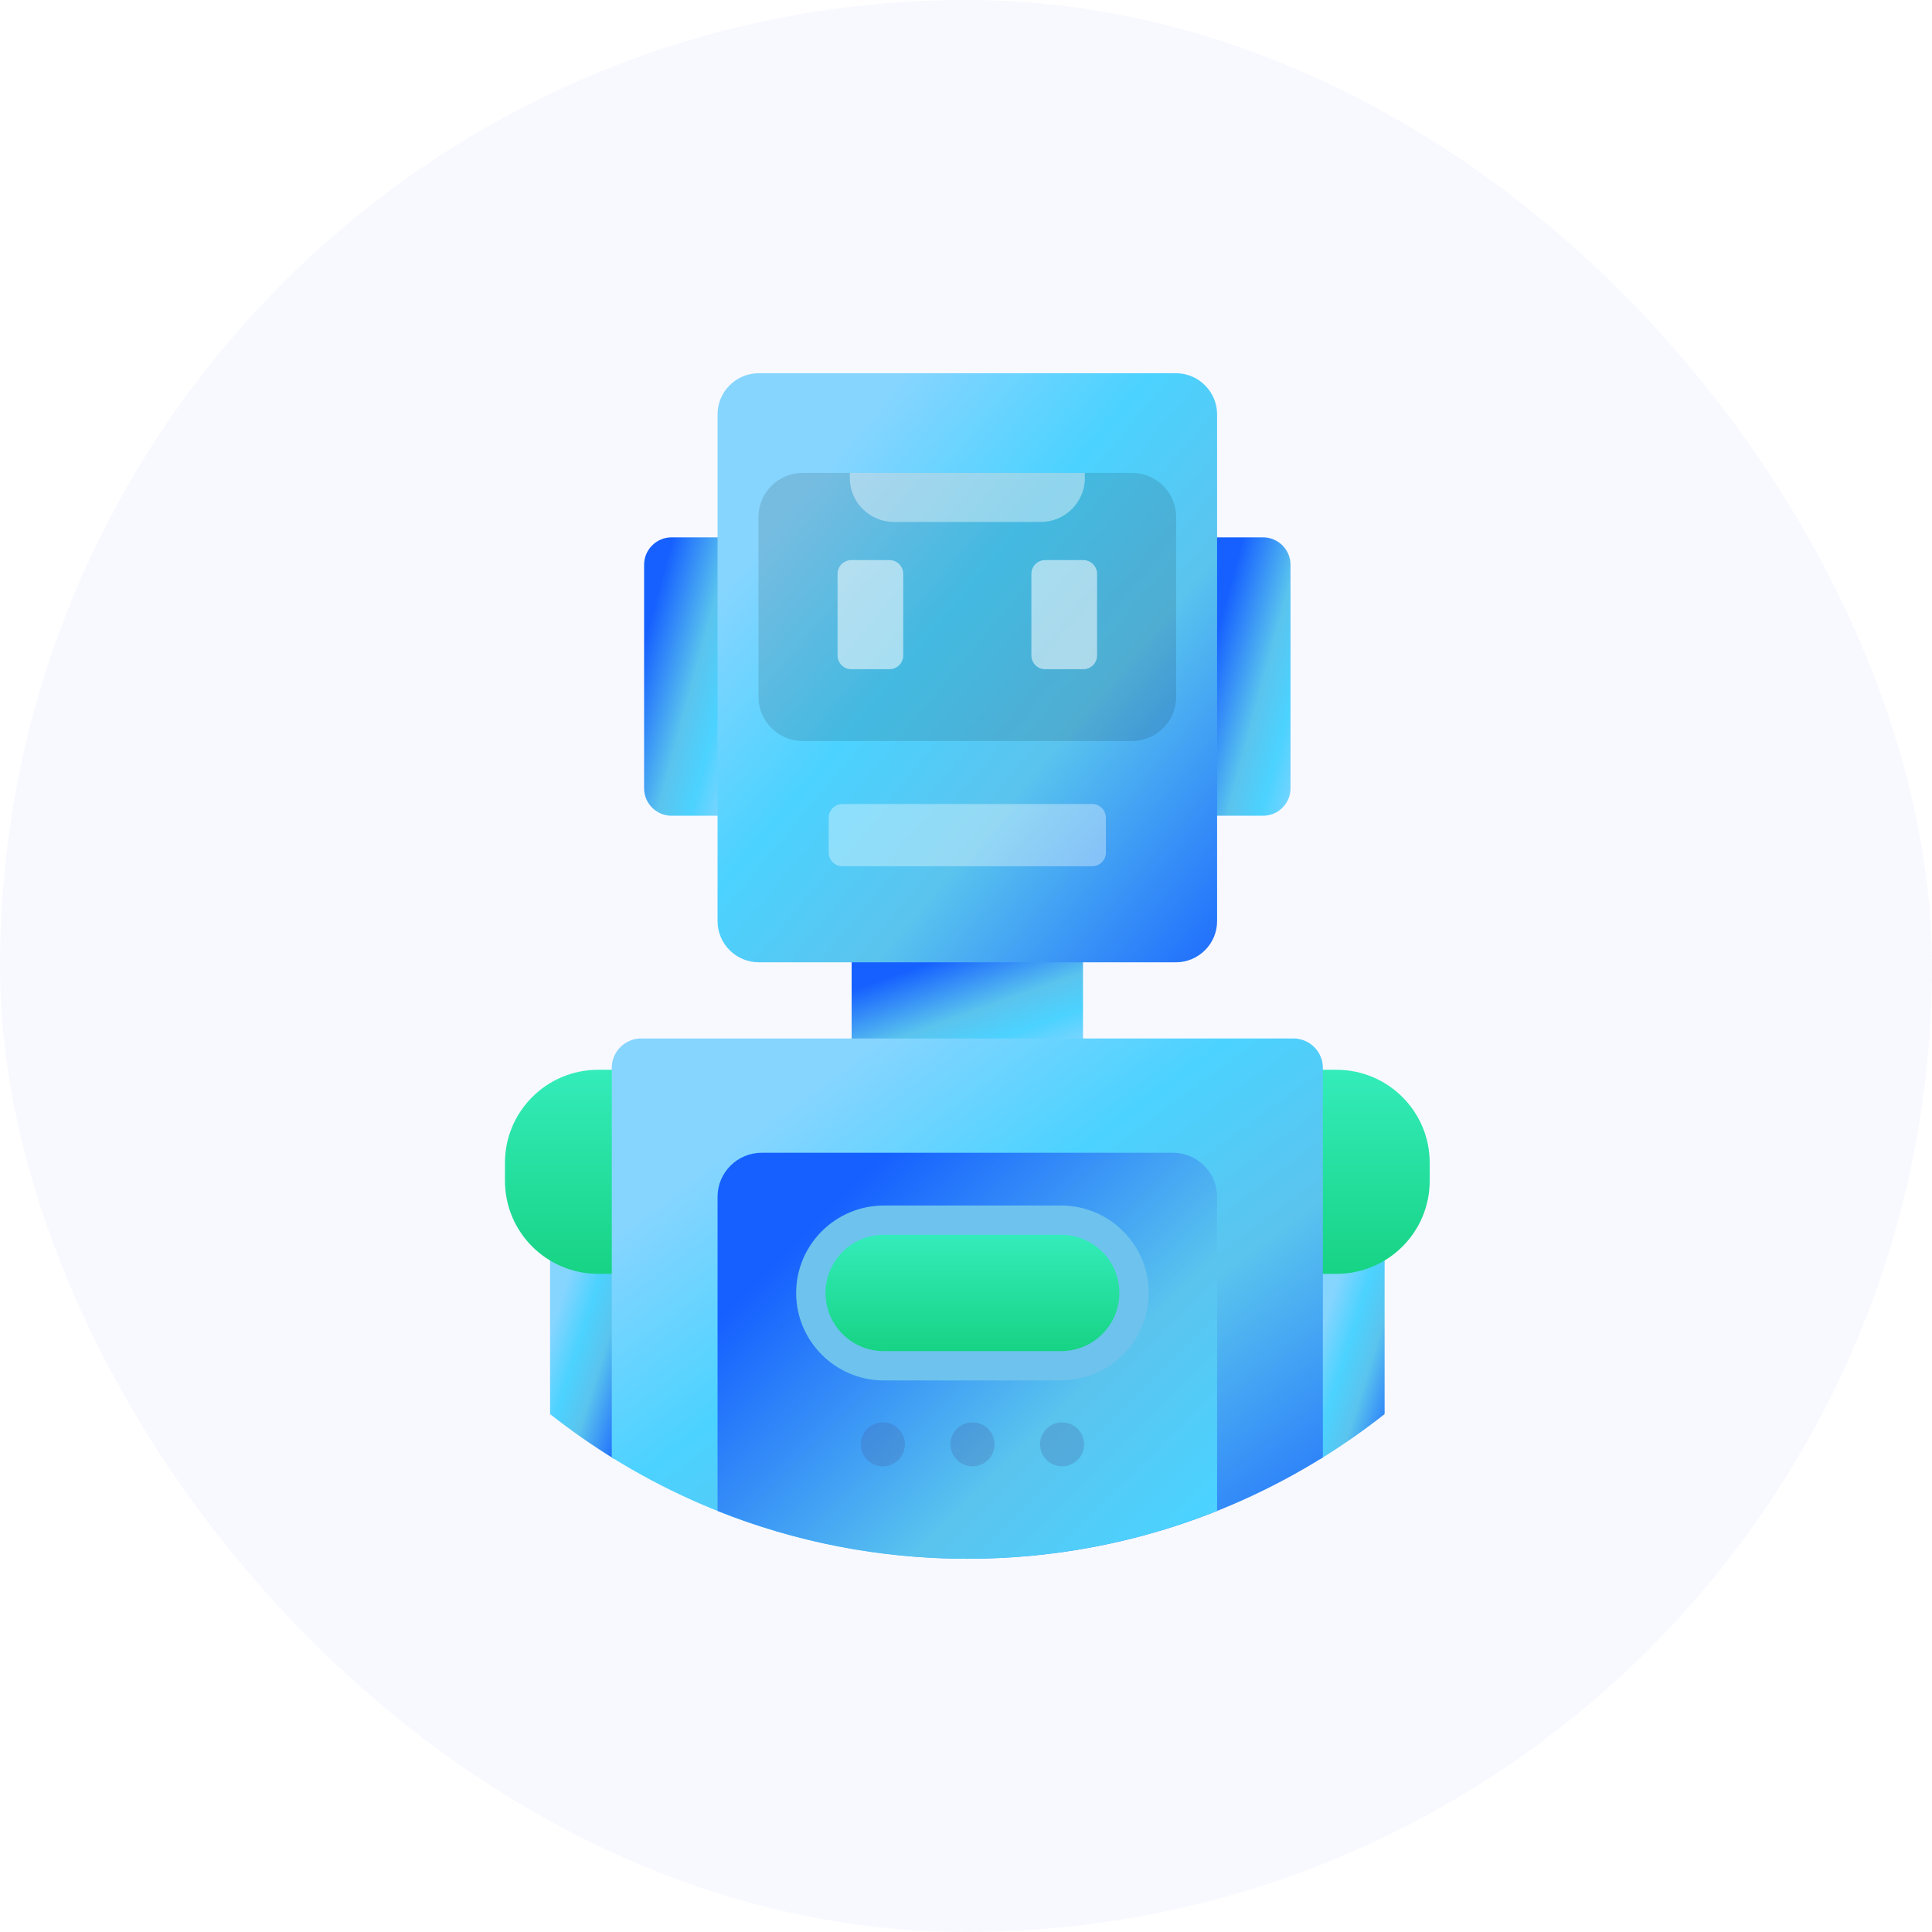
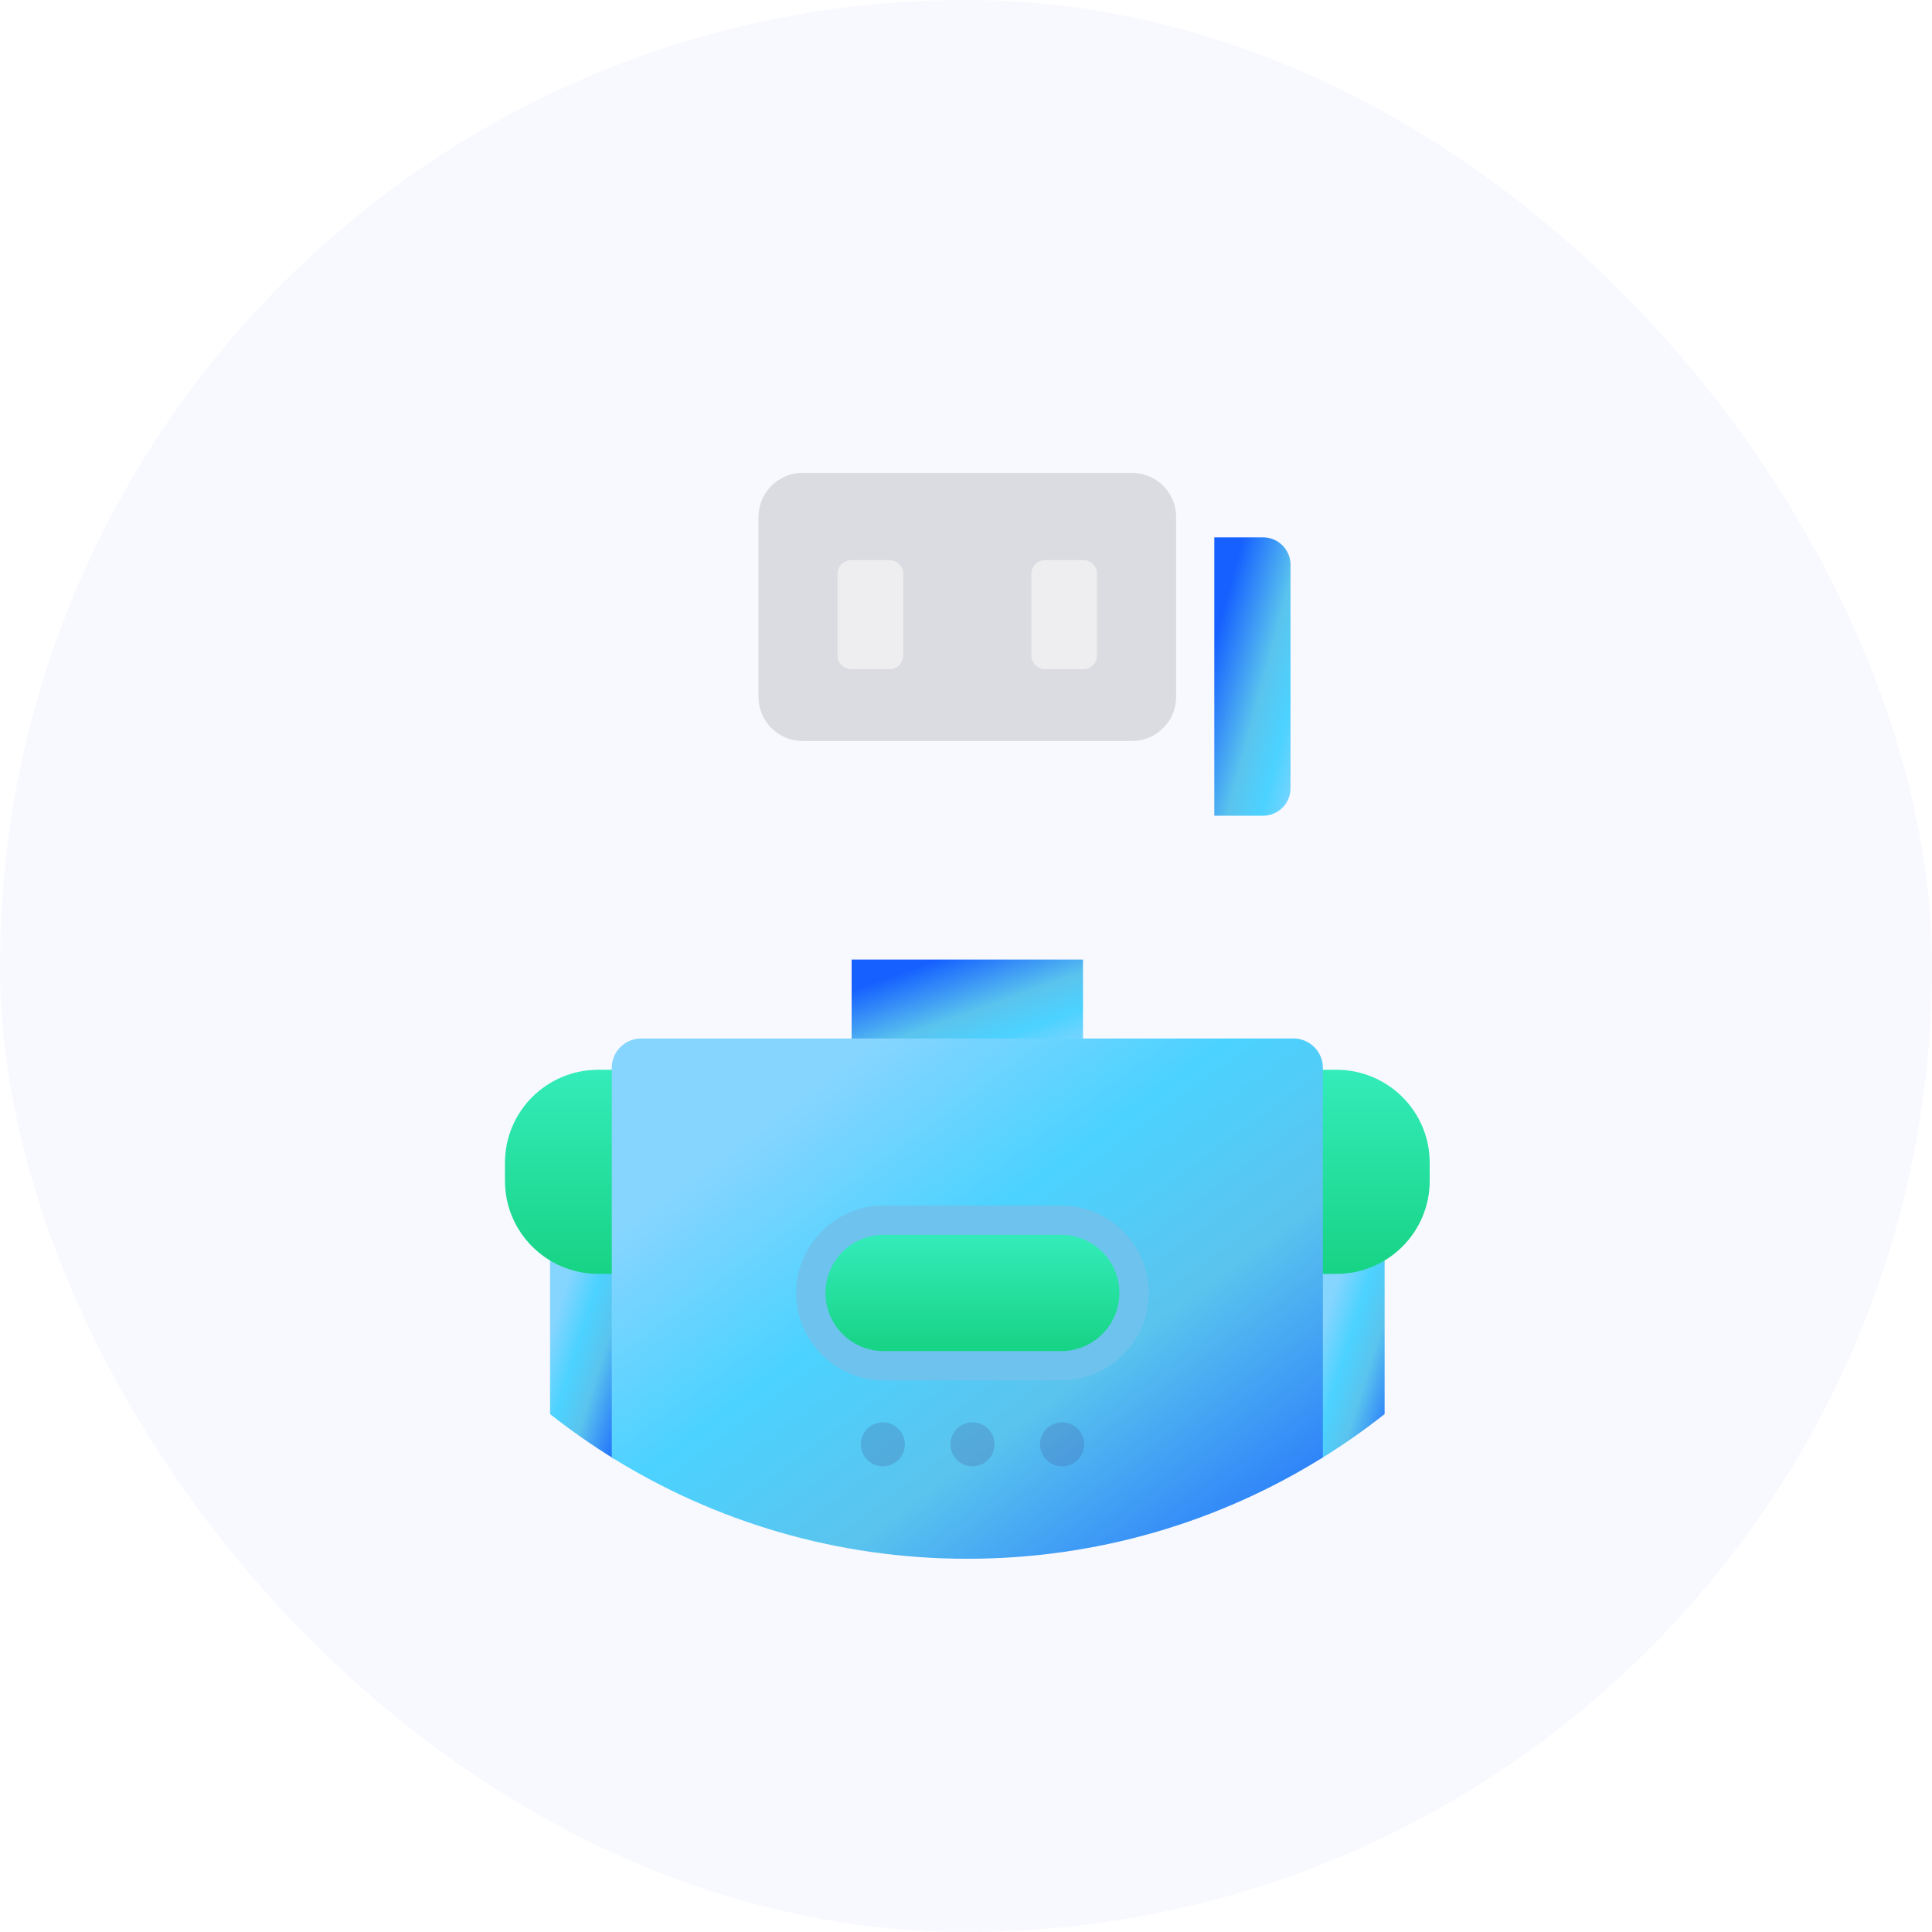
<svg xmlns="http://www.w3.org/2000/svg" width="88" height="88" viewBox="0 0 88 88" fill="none">
  <g id="icon">
    <rect id="Rectangle 2" opacity=".396" width="88" height="88" rx="44" fill="#eef0ff" />
    <g id="shapes - unconfirmed">
      <g id="Group">
        <path id="Shape" fill-rule="evenodd" clip-rule="evenodd" d="M60.873 57.848H60.131v8.614C61.151 65.834 62.131 65.149 63.067 64.41V63.767 57.24C62.426 57.626 61.676 57.848 60.873 57.848z" fill="url(#paint0_linear_1006_4715)" />
        <path id="Shape_2" fill-rule="evenodd" clip-rule="evenodd" d="M25.055 57.24v7.17C25.99 65.149 26.971 65.834 27.99 66.462v-8.614h-.743C26.445 57.848 25.695 57.626 25.055 57.24z" fill="url(#paint1_linear_1006_4715)" />
      </g>
      <g id="Shape_3" filter="url(#filter0_d_1006_4715)">
        <path fill-rule="evenodd" clip-rule="evenodd" d="M27.99 48.727h-.743c-2.346.0-4.247 1.897-4.247 4.236V53.786C23 56.126 24.902 58.022 27.247 58.022h.743V48.727z" fill="url(#paint2_linear_1006_4715)" />
      </g>
      <g id="Group_2">
        <g id="Shape_4" filter="url(#filter1_d_1006_4715)">
          <path fill-rule="evenodd" clip-rule="evenodd" d="M60.873 48.727H60.131v9.296H60.873C63.219 58.022 65.121 56.126 65.121 53.786V52.963C65.121 50.623 63.219 48.727 60.873 48.727z" fill="url(#paint3_linear_1006_4715)" />
        </g>
        <rect id="Rectangle-path" x="38.791" y="43.706" width="10.539" height="3.72" fill="url(#paint4_linear_1006_4715)" />
      </g>
      <path id="Shape_5" fill-rule="evenodd" clip-rule="evenodd" d="M57.531 24.475H55.31v12.681h2.221c.688.0 1.25-.561 1.25-1.247V25.722c0-.686-.563-1.247-1.25-1.247z" fill="url(#paint5_linear_1006_4715)" />
      <g id="Group_3">
-         <path id="Shape_6" fill-rule="evenodd" clip-rule="evenodd" d="M32.809 24.475H30.588c-.688.0-1.25.561-1.25 1.247V35.909c0 .686.563 1.247 1.25 1.247H32.809V24.475z" fill="url(#paint6_linear_1006_4715)" />
-         <path id="Shape_7" fill-rule="evenodd" clip-rule="evenodd" d="M55.437 41.96C55.437 42.989 54.593 43.831 53.561 43.831H34.559C33.528 43.831 32.684 42.989 32.684 41.96V18.871C32.684 17.842 33.528 17 34.559 17H53.561C54.593 17 55.437 17.842 55.437 18.871V41.96z" fill="url(#paint7_linear_1006_4715)" />
-       </g>
+         </g>
      <path id="Shape_8" opacity=".121" fill-rule="evenodd" clip-rule="evenodd" d="M53.571 31.75c0 1.101-.903 2.002-2.008 2.002H36.557C35.452 33.752 34.549 32.851 34.549 31.75V23.541c0-1.101.903-2.002 2.008-2.002H51.563c1.104.0 2.008.901 2.008 2.002v8.209z" fill="#000" />
-       <path id="Shape_9" opacity=".404" d="M38.707 21.539V21.772c0 1.101.904 2.002 2.008 2.002h6.691c1.104.0 2.008-.901 2.008-2.002V21.539H38.707z" fill="#fff" />
      <path id="Shape_10" fill-rule="evenodd" clip-rule="evenodd" d="M58.917 47.301H29.204c-.736.0-1.339.601-1.339 1.335V66.384C32.564 69.308 38.114 71 44.06 71 50.007 71 55.556 69.308 60.255 66.384V48.636C60.255 47.902 59.653 47.301 58.917 47.301z" fill="url(#paint8_linear_1006_4715)" />
      <g id="Group_4">
        <path id="Shape_11" opacity=".524" d="M41.141 29.858C41.141 30.201 40.86 30.482 40.516 30.482H38.776c-.344.0-.625-.281-.625-.624V26.135c0-.343.281-.624.625-.624H40.516C40.86 25.511 41.141 25.792 41.141 26.135v3.724z" fill="#fff" />
        <path id="Shape_12" opacity=".524" d="M49.969 29.858c0 .343-.281.624-.625.624H47.604C47.26 30.482 46.978 30.201 46.978 29.858V26.135C46.978 25.792 47.26 25.511 47.604 25.511h1.74c.344.0.625.281.625.624v3.724z" fill="#fff" />
      </g>
-       <path id="Shape_13" opacity=".352" d="M50.372 38.834C50.372 39.177 50.091 39.457 49.747 39.457H38.371C38.027 39.457 37.746 39.177 37.746 38.834V37.246C37.746 36.903 38.027 36.622 38.371 36.622H49.747C50.091 36.622 50.372 36.903 50.372 37.246v1.588z" fill="#fff" />
-       <path id="Shape_14" fill-rule="evenodd" clip-rule="evenodd" d="M53.429 52.507H34.691C33.587 52.507 32.684 53.408 32.684 54.509V68.822C36.201 70.226 40.04 71 44.06 71 48.081 71 51.919 70.226 55.437 68.822V54.509c0-1.101-.903-2.002-2.008-2.002z" fill="url(#paint9_linear_1006_4715)" />
      <path id="Shape_15" d="M36.264 58.893c0-2.196 1.792-3.983 3.994-3.983h8.073c2.202.0 3.994 1.787 3.994 3.983.0 2.196-1.792 3.983-3.994 3.983h-8.073C38.055 62.877 36.264 61.09 36.264 58.893z" fill="#6dc3ed" />
      <g id="Shape_16" filter="url(#filter2_d_1006_4715)">
        <path fill-rule="evenodd" clip-rule="evenodd" d="M40.257 61.542c-1.467.0-2.655-1.186-2.655-2.649.0-1.463 1.189-2.648 2.655-2.648h8.073c1.467.0 2.656 1.186 2.656 2.648.0 1.463-1.189 2.649-2.656 2.649h-8.073z" fill="url(#paint10_linear_1006_4715)" />
      </g>
      <g id="Group_5">
        <ellipse id="Oval" opacity=".254" cx="40.213" cy="65.788" rx="1.004" ry="1.001" fill="#445ea0" />
        <ellipse id="Oval_2" opacity=".254" cx="44.295" cy="65.788" rx="1.004" ry="1.001" fill="#445ea0" />
        <ellipse id="Oval_3" opacity=".254" cx="48.377" cy="65.788" rx="1.004" ry="1.001" fill="#445ea0" />
      </g>
    </g>
  </g>
  <defs>
    <filter id="filter0_d_1006_4715" x="21.312" y="47.883" width="8.365" height="12.671" color-interpolation-filters="sRGB">
      <feGaussianBlur stdDeviation=".844" />
    </filter>
    <filter id="filter1_d_1006_4715" x="58.443" y="47.883" width="8.365" height="12.671" color-interpolation-filters="sRGB">
      <feGaussianBlur stdDeviation=".844" />
    </filter>
    <filter id="filter2_d_1006_4715" x="35.914" y="55.401" width="16.759" height="8.672" color-interpolation-filters="sRGB">
      <feGaussianBlur stdDeviation=".844" />
    </filter>
    <linearGradient id="paint0_linear_1006_4715" x1="59.408" y1="63.006" x2="63.992" y2="64.449" gradientUnits="userSpaceOnUse">
      <stop stop-color="#86d5ff" />
      <stop offset=".288" stop-color="#4cd2ff" />
      <stop offset=".541" stop-color="#5ac4ee" />
      <stop offset="1" stop-color="#1660ff" />
    </linearGradient>
    <linearGradient id="paint1_linear_1006_4715" x1="24.332" y1="63.006" x2="28.915" y2="64.449" gradientUnits="userSpaceOnUse">
      <stop stop-color="#86d5ff" />
      <stop offset=".288" stop-color="#4cd2ff" />
      <stop offset=".541" stop-color="#5ac4ee" />
      <stop offset="1" stop-color="#1660ff" />
    </linearGradient>
    <linearGradient id="paint2_linear_1006_4715" x1="23" y1="48.727" x2="23" y2="58.022" gradientUnits="userSpaceOnUse">
      <stop stop-color="#33ecba" />
      <stop offset="1" stop-color="#17d384" />
    </linearGradient>
    <linearGradient id="paint3_linear_1006_4715" x1="60.131" y1="48.727" x2="60.131" y2="58.022" gradientUnits="userSpaceOnUse">
      <stop stop-color="#33ecba" />
      <stop offset="1" stop-color="#17d384" />
    </linearGradient>
    <linearGradient id="paint4_linear_1006_4715" x1="54.381" y1="45.996" x2="52.337" y2="40.27" gradientUnits="userSpaceOnUse">
      <stop stop-color="#86d5ff" />
      <stop offset=".288" stop-color="#4cd2ff" />
      <stop offset=".541" stop-color="#5ac4ee" />
      <stop offset="1" stop-color="#1660ff" />
    </linearGradient>
    <linearGradient id="paint5_linear_1006_4715" x1="60.445" y1="32.282" x2="54.896" y2="30.779" gradientUnits="userSpaceOnUse">
      <stop stop-color="#86d5ff" />
      <stop offset=".288" stop-color="#4cd2ff" />
      <stop offset=".541" stop-color="#5ac4ee" />
      <stop offset="1" stop-color="#1660ff" />
    </linearGradient>
    <linearGradient id="paint6_linear_1006_4715" x1="34.473" y1="32.282" x2="28.923" y2="30.779" gradientUnits="userSpaceOnUse">
      <stop stop-color="#86d5ff" />
      <stop offset=".288" stop-color="#4cd2ff" />
      <stop offset=".541" stop-color="#5ac4ee" />
      <stop offset="1" stop-color="#1660ff" />
    </linearGradient>
    <linearGradient id="paint7_linear_1006_4715" x1="27.081" y1="33.776" x2="50.005" y2="53" gradientUnits="userSpaceOnUse">
      <stop stop-color="#86d5ff" />
      <stop offset=".288" stop-color="#4cd2ff" />
      <stop offset=".541" stop-color="#5ac4ee" />
      <stop offset="1" stop-color="#1660ff" />
    </linearGradient>
    <linearGradient id="paint8_linear_1006_4715" x1="19.889" y1="62.119" x2="39.553" y2="88.695" gradientUnits="userSpaceOnUse">
      <stop stop-color="#86d5ff" />
      <stop offset=".288" stop-color="#4cd2ff" />
      <stop offset=".541" stop-color="#5ac4ee" />
      <stop offset="1" stop-color="#1660ff" />
    </linearGradient>
    <linearGradient id="paint9_linear_1006_4715" x1="73.237" y1="62.69" x2="51.794" y2="41.157" gradientUnits="userSpaceOnUse">
      <stop stop-color="#86d5ff" />
      <stop offset=".288" stop-color="#4cd2ff" />
      <stop offset=".541" stop-color="#5ac4ee" />
      <stop offset="1" stop-color="#1660ff" />
    </linearGradient>
    <linearGradient id="paint10_linear_1006_4715" x1="37.602" y1="56.245" x2="37.602" y2="61.542" gradientUnits="userSpaceOnUse">
      <stop stop-color="#33ecba" />
      <stop offset="1" stop-color="#17d384" />
    </linearGradient>
  </defs>
</svg>